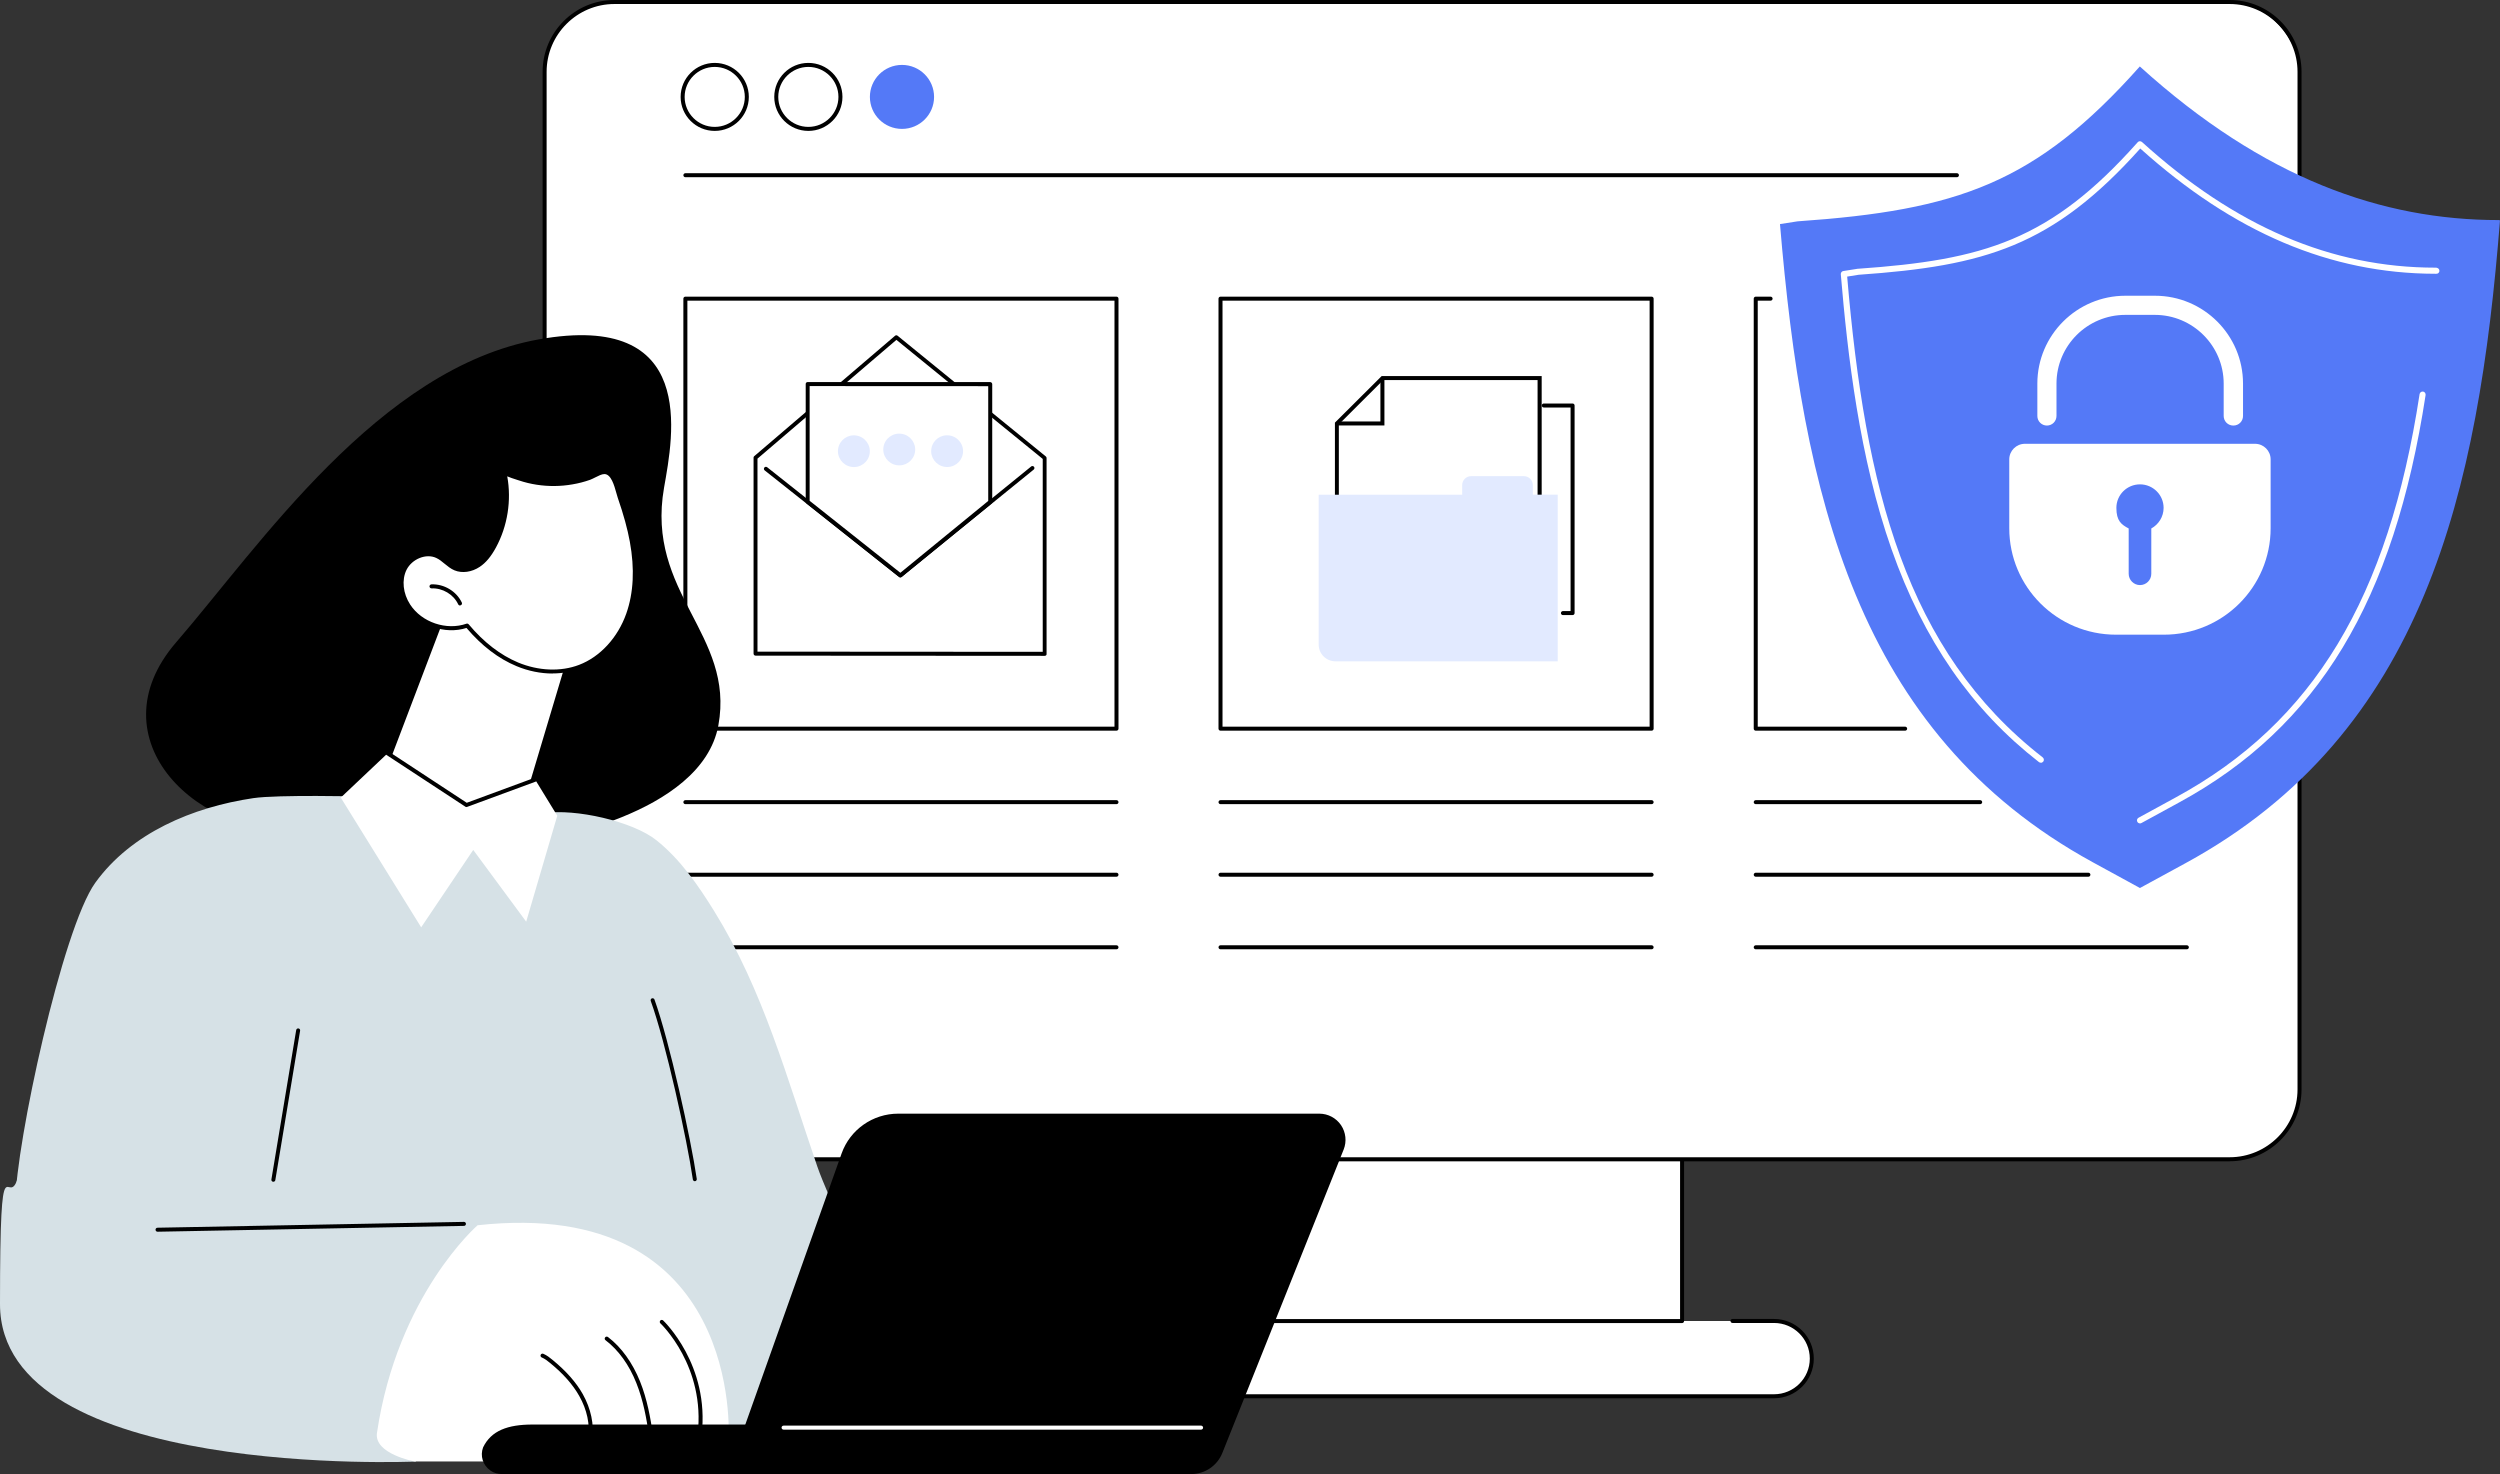
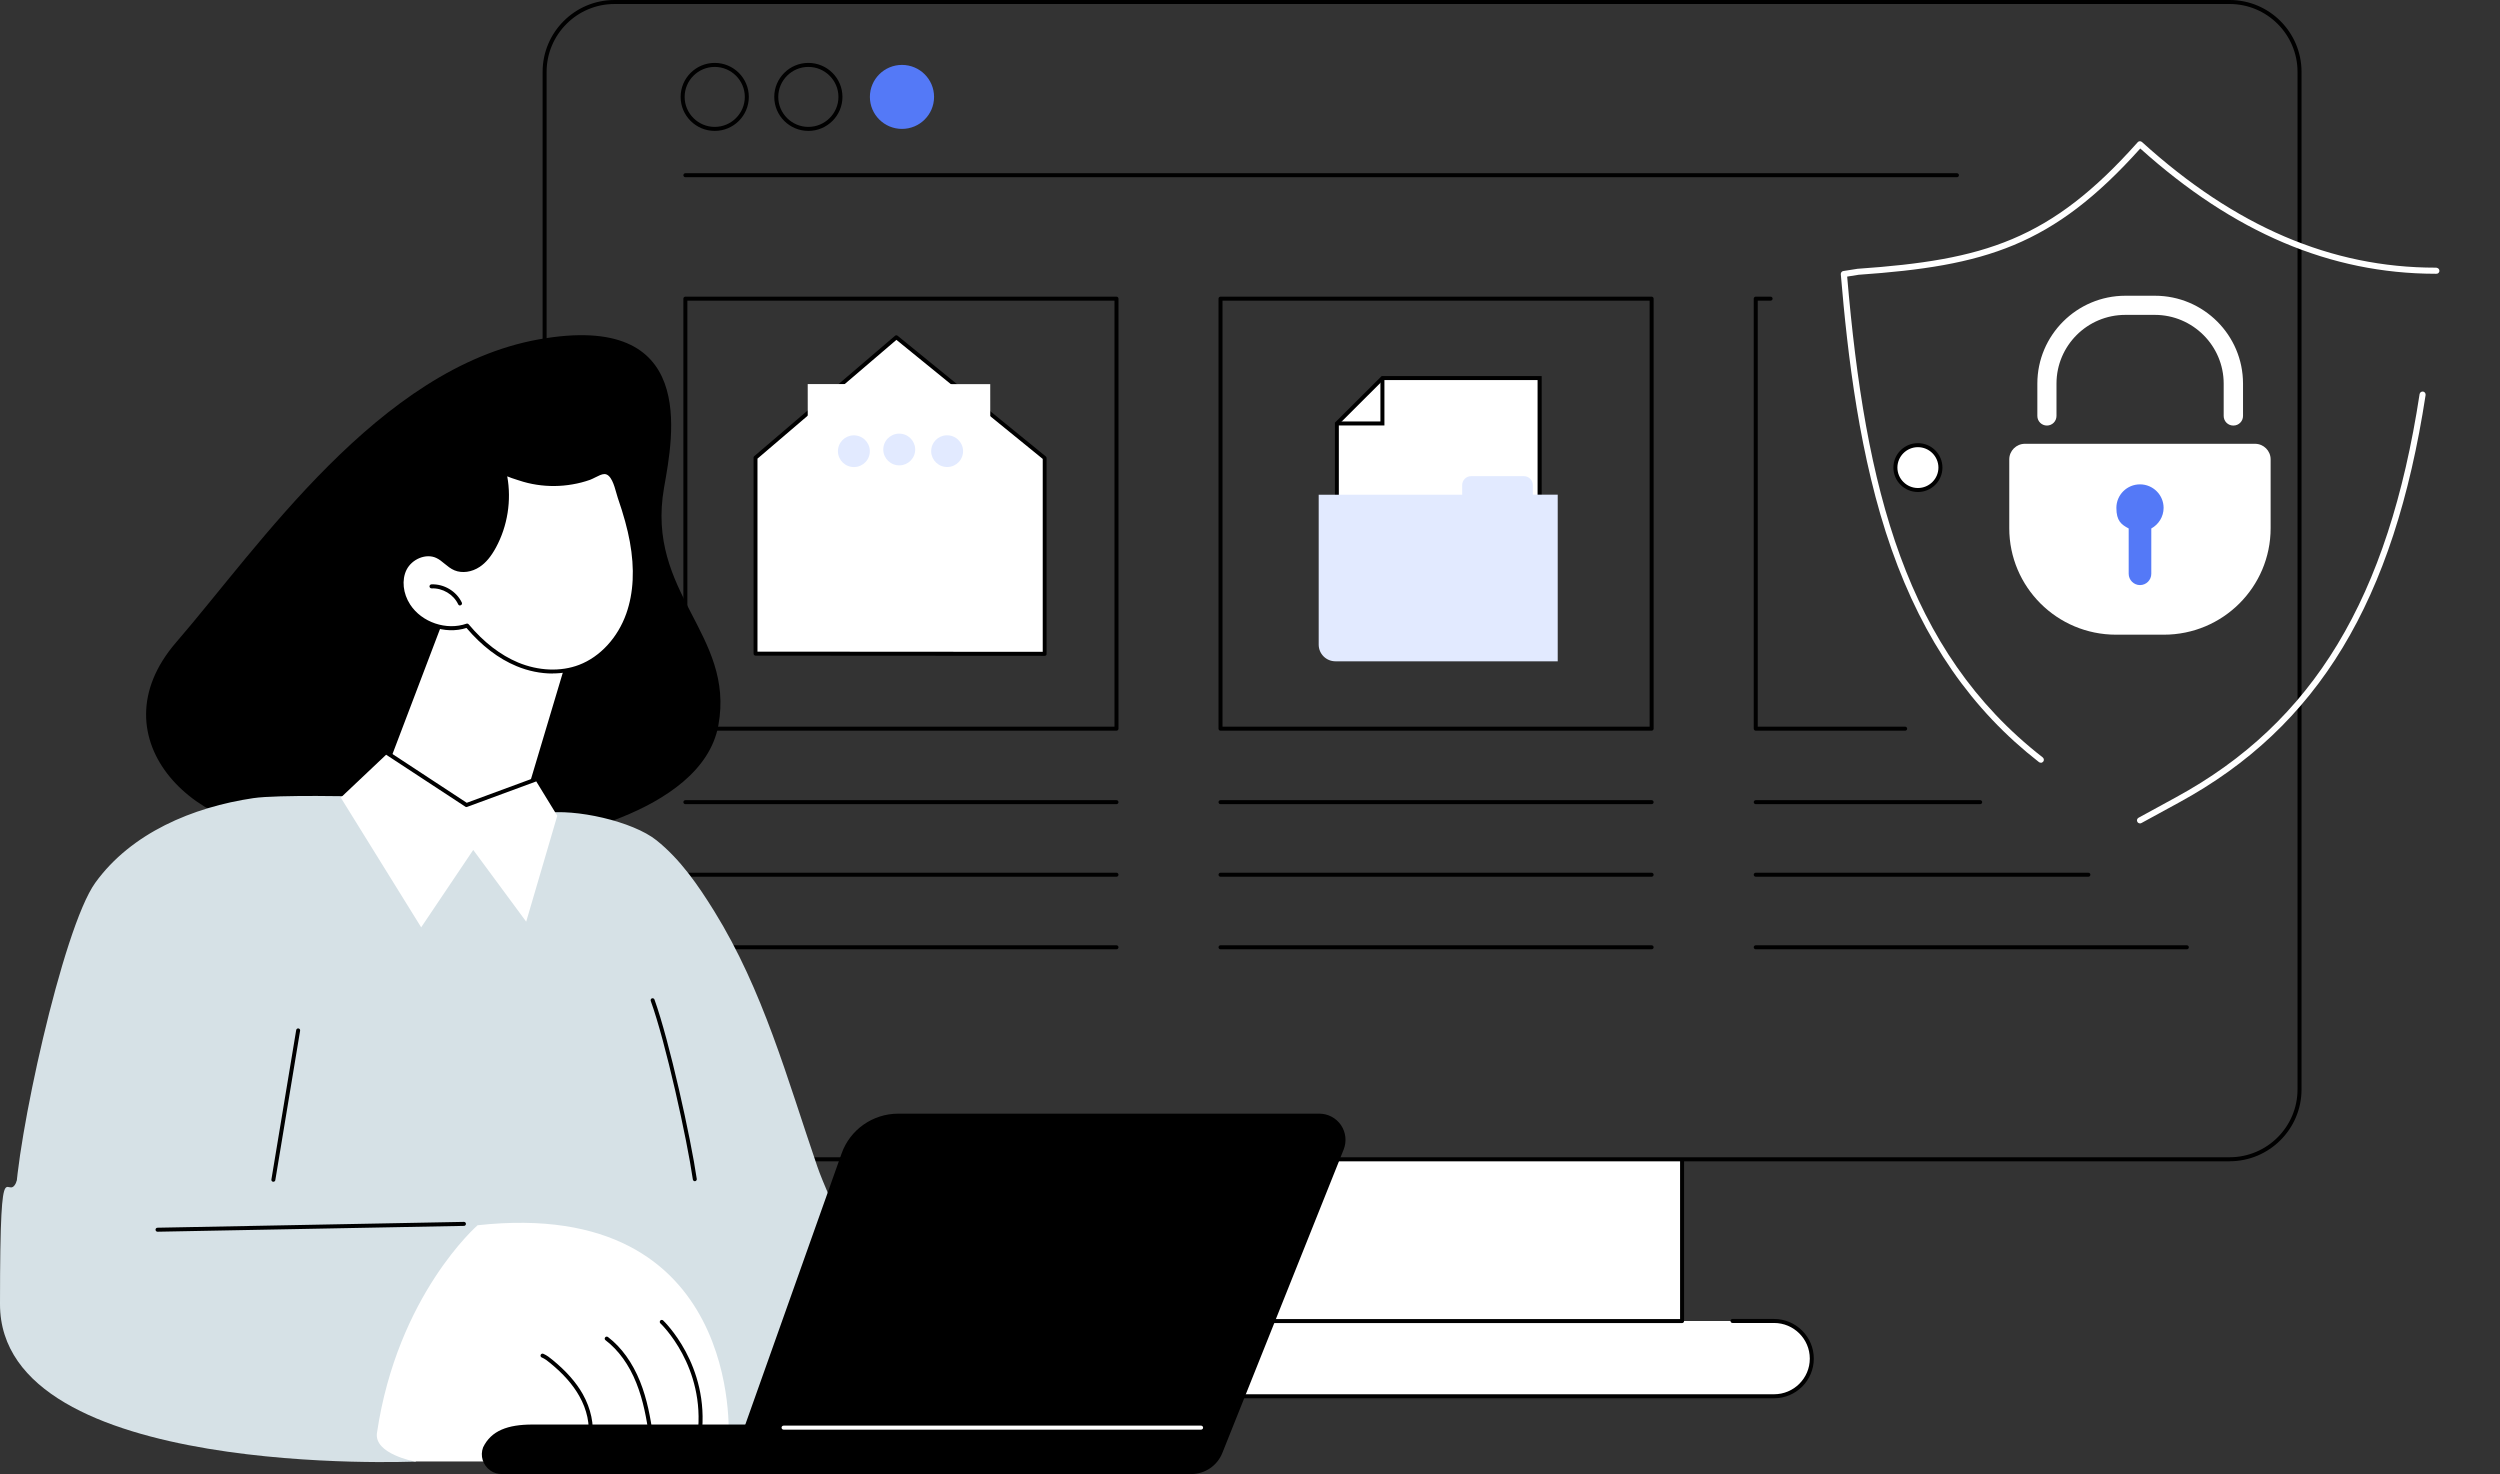
<svg xmlns="http://www.w3.org/2000/svg" viewBox="0 0 2742.3 1616.9">
  <rect x="0" y="0" width="2742.3" height="1616.9" fill="#333333" stroke="none" />
  <path d="m1946 1449h-780.2c-22.9 0-41.4 18.5-41.4 41.3s18.5 41.3 41.4 41.3h780.2c22.9 0 41.4-18.5 41.4-41.3s-18.5-41.3-41.4-41.3z" fill="#fff" />
  <path d="m1266.7 1272.9h578.4v176.2h-578.4z" fill="#fff" />
  <path d="m1845.1 1451.3h-578.4c-1.2 0-2.2-1-2.2-2.2v-176.2c0-1.2 1-2.2 2.2-2.2s2.2 1 2.2 2.2v174h574v-174c0-1.2 1-2.2 2.2-2.2s2.2 1 2.2 2.2v176.2c0 1.2-1 2.2-2.2 2.2z" />
  <path d="m1946 1533.8h-780.2c-24 0-43.6-19.5-43.6-43.5s19.6-43.5 43.6-43.5h42c1.2 0 2.2 1 2.2 2.2s-1 2.2-2.2 2.2h-42c-21.6 0-39.2 17.5-39.2 39.1s17.6 39.1 39.2 39.1h780.2c21.6 0 39.2-17.5 39.2-39.1s-17.6-39.1-39.2-39.1h-45.6c-1.2 0-2.2-1-2.2-2.2s1-2.2 2.2-2.2h45.6c24 0 43.6 19.5 43.6 43.5s-19.6 43.5-43.6 43.5z" />
-   <rect fill="#fff" height="1269.4" rx="76.6" width="1925" x="597.4" y="2.2" />
  <path d="m2445.7 1273.9h-1771.7c-43.5 0-78.8-35.4-78.8-78.8v-1116.3c0-43.5 35.4-78.8 78.8-78.8h1771.8c43.5 0 78.8 35.4 78.8 78.8v1116.2c0 43.5-35.4 78.8-78.8 78.8zm-1771.7-1269.5c-41 0-74.4 33.4-74.4 74.4v1116.2c0 41 33.4 74.4 74.4 74.4h1771.8c41 0 74.4-33.4 74.4-74.4v-1116.2c0-41-33.4-74.4-74.4-74.4h-1771.8z" />
  <path d="m2146.6 194.4h-1394.8c-1.2 0-2.2-1-2.2-2.2s1-2.2 2.2-2.2h1394.8c1.2 0 2.2 1 2.2 2.2s-1 2.2-2.2 2.2z" />
  <path d="m1224.7 801.5h-472.9c-1.2 0-2.2-1-2.2-2.2v-471.7c0-1.2 1-2.2 2.2-2.2h472.9c1.2 0 2.2 1 2.2 2.2v471.7c0 1.2-1 2.2-2.2 2.2zm-470.7-4.4h468.5v-467.3h-468.5z" />
  <path d="m1811.7 801.5h-472.9c-1.2 0-2.2-1-2.2-2.2v-471.7c0-1.2 1-2.2 2.2-2.2h472.9c1.2 0 2.2 1 2.2 2.2v471.7c0 1.2-1 2.2-2.2 2.2zm-470.7-4.4h468.5v-467.3h-468.5z" />
  <path d="m2089.8 801.5h-163.9c-1.2 0-2.2-1-2.2-2.2v-471.7c0-1.2 1-2.2 2.2-2.2h16.3c1.2 0 2.2 1 2.2 2.2s-1 2.2-2.2 2.2h-14.1v467.3h161.7c1.2 0 2.2 1 2.2 2.2s-1 2.2-2.2 2.2z" />
  <path d="m1224.7 882.1h-472.9c-1.2 0-2.2-1-2.2-2.2s1-2.2 2.2-2.2h472.9c1.2 0 2.2 1 2.2 2.2s-1 2.2-2.2 2.2z" />
  <path d="m1224.7 961.7h-472.9c-1.2 0-2.2-1-2.2-2.2s1-2.2 2.2-2.2h472.9c1.2 0 2.2 1 2.2 2.2s-1 2.2-2.2 2.2z" />
  <path d="m1224.7 1041.3h-472.9c-1.2 0-2.2-1-2.2-2.2s1-2.2 2.2-2.2h472.9c1.2 0 2.2 1 2.2 2.2s-1 2.2-2.2 2.2z" />
  <path d="m1811.7 882.1h-472.9c-1.2 0-2.2-1-2.2-2.2s1-2.2 2.2-2.2h472.9c1.2 0 2.2 1 2.2 2.2s-1 2.2-2.2 2.2z" />
  <path d="m1811.7 961.7h-472.9c-1.2 0-2.2-1-2.2-2.2s1-2.2 2.2-2.2h472.9c1.2 0 2.2 1 2.2 2.2s-1 2.2-2.2 2.2z" />
  <path d="m1811.7 1041.3h-472.9c-1.2 0-2.2-1-2.2-2.2s1-2.2 2.2-2.2h472.9c1.2 0 2.2 1 2.2 2.2s-1 2.2-2.2 2.2z" />
  <path d="m2172.1 882.1h-246.2c-1.2 0-2.2-1-2.2-2.2s1-2.2 2.2-2.2h246.2c1.2 0 2.2 1 2.2 2.2s-1 2.2-2.2 2.2z" />
  <path d="m2290.8 961.7h-364.9c-1.2 0-2.2-1-2.2-2.2s1-2.2 2.2-2.2h364.9c1.2 0 2.2 1 2.2 2.2s-1 2.2-2.2 2.2z" />
  <path d="m2398.8 1041.3h-472.9c-1.2 0-2.2-1-2.2-2.2s1-2.2 2.2-2.2h472.9c1.2 0 2.2 1 2.2 2.2s-1 2.2-2.2 2.2z" />
  <path d="m784 143.6c-20.6 0-37.4-16.7-37.4-37.3s16.8-37.3 37.4-37.3 37.4 16.7 37.4 37.3-16.8 37.3-37.4 37.3zm0-70.2c-18.2 0-33 14.8-33 32.9s14.8 32.9 33 32.9 33-14.8 33-32.9-14.8-32.9-33-32.9z" />
  <path d="m886.7 143.6c-20.6 0-37.4-16.7-37.4-37.3s16.8-37.3 37.4-37.3 37.4 16.7 37.4 37.3-16.8 37.3-37.4 37.3zm0-70.2c-18.2 0-33 14.8-33 32.9s14.8 32.9 33 32.9 33-14.8 33-32.9-14.8-32.9-33-32.9z" />
  <ellipse cx="989.4" cy="106.3" fill="#5479f7" rx="35.2" ry="35.1" />
  <path d="m1146 717.2-317.2-.2-.2-214.8 154.7-132.2 162.6 132.4z" fill="#fff" />
  <path d="m1146 719.4-317.2-.2c-1.2 0-2.2-1-2.2-2.2v-214.8c-.1-.6.1-1.3.6-1.7l154.6-132.2c.8-.7 2-.7 2.8 0l162.6 132.4c.5.4.8 1 .8 1.7v214.8c.1.6 0 1.1-.5 1.6s-1 .6-1.6.6zm-315-4.6 312.8.2v-211.6c-.1 0-160.5-130.6-160.5-130.6l-152.4 130.3v211.6z" />
-   <path d="m987.6 633.4c-.5 0-1-.2-1.4-.5l-147.4-116.9c-1-.8-1.1-2.1-.4-3.1.8-1 2.1-1.1 3.1-.4l146 115.8 143.6-116.6c.9-.8 2.3-.6 3.1.3s.6 2.3-.3 3.1l-145 117.7c-.4.3-.9.5-1.4.5z" />
  <path d="m1086.3 550.6-98.6 80.6-101.6-80.7-.1-129.2 200.2.1z" fill="#fff" />
-   <path d="m987.7 633.4c-.5 0-1-.2-1.4-.5l-101.7-80.7c-.5-.4-.8-1.1-.8-1.7v-129.2c0-.6.1-1.1.6-1.6s1-.6 1.6-.6h200.2c1.2.1 2.2 1.1 2.2 2.3v129.2c0 .7-.2 1.3-.7 1.7l-98.6 80.6c-.4.3-.9.5-1.4.5zm-99.5-84 99.4 78.9 96.4-78.8v-125.9s-195.9-.1-195.9-.1v125.9z" />
  <g fill="#e2eaff">
    <ellipse cx="936.1" cy="494.1" rx="17.4" ry="17.5" transform="matrix(.165 -.986 .986 .165 295 1336.4)" />
    <ellipse cx="987.2" cy="494.1" rx="17.4" ry="17.5" transform="matrix(.163 -.987 .987 .163 337.8 1386.9)" />
    <ellipse cx="1038.4" cy="494.2" rx="17.4" ry="17.5" transform="matrix(.165 -.986 .986 .165 380.3 1437.2)" />
  </g>
  <path d="m1516.4 414.7-50 49.8v124.6h222.4v-174.4z" fill="#fff" />
  <path d="m1691 591.3h-226.7v-127.7l51.3-51.1h175.5v178.8zm-222.3-4.4h217.9v-170h-169.3l-48.7 48.6v121.4z" />
  <path d="m1518.6 466.7h-52.2v-4.4h47.8v-47.6h4.4z" />
  <path d="m1681.4 542.7v-10.6c0-5.4-4.4-9.8-9.8-9.8h-57.9c-5.4 0-9.8 4.4-9.8 9.8v10.6h-157.4v164.4c0 10.1 8.2 18.3 18.4 18.3h243.8v-182.8h-27.3z" fill="#e2eaff" />
-   <path d="m1725 674.7h-10.6c-1.2 0-2.2-1-2.2-2.2s1-2.2 2.2-2.2h8.4v-223.3h-29.4c-1.2 0-2.2-1-2.2-2.2s1-2.2 2.2-2.2h31.6c1.2 0 2.2 1 2.2 2.2v227.7c0 1.2-1 2.2-2.2 2.2z" />
  <ellipse cx="2103.8" cy="512.9" fill="#fff" rx="24.7" ry="24.6" />
  <path d="m2103.8 539.7c-14.8 0-26.9-12-26.9-26.8s12.1-26.8 26.9-26.8 26.9 12 26.9 26.8-12.1 26.8-26.9 26.8zm0-49.2c-12.4 0-22.5 10.1-22.5 22.4s10.1 22.4 22.5 22.4 22.5-10.1 22.5-22.4-10.1-22.4-22.5-22.4z" />
  <path d="m589.4 922.2s-124.5-22.6-248.6-10.9c-124.1 11.8-239-100.9-147.6-206.7 91.4-105.7 222.3-300.8 397.6-332.3s147.6 105.7 137.6 162.7c-20.3 115.9 77.9 160.4 59.6 260.6-18.3 100.1-198.5 126.6-198.5 126.6z" />
  <path d="m491.6 666.4-80.4 211.6s-109.5-12.8-84 16.5c43.8 50.3 216.4 153.6 277.6 149.7 96.8-6.2 78.7-115.4 6.6-149.3l-37.2-12.7 51.3-171.6-133.9-44.1z" fill="#fff" />
  <path d="m693.1 593.9c4.9 26.5 5 54.4-4 79.8s-27.9 48-53.1 57.7c-21.9 8.3-46.9 6.3-68.5-2.7s-40-24.6-55-42.5c-23.1 8.2-51.2-1.4-64.5-21.9-7.7-11.8-10.4-27.6-4.1-40.2s22.7-20.2 35.5-14.2c7.3 3.4 12.5 10.4 19.9 13.6 8.3 3.5 18.1 1.4 25.6-3.6s12.8-12.5 17.1-20.4c13.4-24.8 17.5-54.5 11-82 .6 2.6 14.4 6.5 16.9 7.3 6.2 2.1 12.6 3.6 19.1 4.6 12.8 2 25.8 1.8 38.6-.4 6.5-1.1 12.8-2.8 19-4.9 4.9-1.7 11.3-6.4 16.5-6.4 10.9-.1 14.2 19.7 16.8 27.4 5.5 15.9 10.3 32.1 13.4 48.7z" fill="#fff" />
  <path d="m606.2 738.8c-13.1 0-26.7-2.7-39.6-8.1-19.8-8.2-38.2-22.3-54.9-41.9-23.6 7.6-52.2-2.5-65.6-23.2-8.8-13.6-10.4-29.9-4.2-42.4 7.1-14.4 25.1-21.5 38.4-15.2 3.8 1.8 6.9 4.4 10 6.9 3.2 2.6 6.3 5.1 9.8 6.6 7 3 16 1.7 23.5-3.4 6.1-4.1 11.3-10.3 16.4-19.6 13.2-24.3 17.1-53.6 10.8-80.4-.3-1.2.5-2.4 1.6-2.6s2.2.3 2.6 1.4c.7.8 3.8 2.4 13.9 5.5.7.2 1.3.4 1.7.5 6 2 12.3 3.6 18.7 4.5 12.5 1.9 25.3 1.8 37.8-.4 6.4-1.1 12.6-2.7 18.6-4.9 1.6-.6 3.4-1.5 5.3-2.5 3.9-2 8-4 11.9-4.1h.1c10.6 0 14.7 14.5 17.3 24.1.5 1.9 1 3.5 1.4 4.8 6.5 19 10.8 34.6 13.5 49 5.6 30.3 4.2 57.5-4.1 80.9-9.8 27.7-30.1 49.7-54.4 59-9.5 3.6-19.9 5.4-30.5 5.4zm-93.8-54.8c.6 0 1.3.3 1.7.8 16.5 19.7 34.7 33.7 54.2 41.9 22.4 9.3 46.8 10.3 66.9 2.6 23.1-8.8 42.5-29.9 51.8-56.3 8-22.7 9.3-49.1 3.9-78.7-2.6-14.2-6.8-29.6-13.3-48.4-.5-1.4-1-3.1-1.5-5.1-2.3-8.3-5.8-20.8-13.1-20.8-2.9 0-6.5 1.9-9.9 3.6-2 1-4 2-5.8 2.7-6.2 2.2-12.7 3.9-19.3 5-13.1 2.3-26.3 2.4-39.3.4-6.6-1-13.2-2.6-19.4-4.7-.3-.1-.9-.3-1.6-.5-5.1-1.6-8.8-2.9-11.3-4 4.8 26.4.4 54.5-12.4 78.1-5.4 9.9-11 16.7-17.8 21.2-8.7 5.8-19.3 7.3-27.7 3.8-4.1-1.7-7.6-4.6-10.9-7.3-3-2.5-5.8-4.8-9.1-6.3-11.1-5.2-26.6 1.1-32.6 13.1-5.4 11-3.9 25.9 4 38 12.7 19.6 39.9 28.8 61.9 21 .2 0 .5-.1.7-.1z" />
  <path d="m473.4 643.3c12.9-.6 25.8 7.1 31.3 18.7z" fill="#fff" />
  <path d="m504.6 664.2c-.8 0-1.6-.5-2-1.3-5.1-10.9-17.1-18-29.2-17.5-1.2 0-2.2-.9-2.3-2.1 0-1.2.9-2.2 2.1-2.3 13.8-.6 27.5 7.5 33.4 20 .5 1.1 0 2.4-1.1 2.9-.3.1-.6.2-.9.2z" />
  <path d="m59.2 1472.3c-53.3-113.2-42.6-29.5-42.2-154.5.2-62 51.3-299.3 87.6-349.6 39.4-54.5 106.7-82.8 173.2-92.7 26.8-4 118.7-1.8 118.7-1.8s80.9 82.5 200.7 18.3c33.2-5.3 96.9 8.8 123 29.8 26.2 21 45.5 49.1 63.2 77.6 53.9 87.1 79.9 183.3 113.1 280.1 11.7 34.3 56 121.1 52.3 157.1-4.2 40.7-10.2 75.4-40.4 103.2-9.8 9-47 27.4-55.1 34.2-15.4 12.9-46.6 8.9-66.5 6.2-109.6-15-351.1-55.4-373.5-37.3-33.8 27.3-331.4-22.4-354.1-70.6z" fill="#d6e1e6" />
  <path d="m299.9 1296.3c-.1 0-.2 0-.4 0-1.2-.2-2-1.3-1.8-2.5l27.2-163.9c.2-1.2 1.3-2 2.5-1.8s2 1.3 1.8 2.5l-27.2 163.9c-.2 1.1-1.1 1.8-2.2 1.8z" />
-   <path d="m762.2 1295.7c-1.1 0-2-.8-2.2-1.9-6.3-43.9-30-151.3-46.2-195.9-.4-1.1.2-2.4 1.3-2.8s2.4.2 2.8 1.3c16.2 44.8 40 152.7 46.4 196.8.2 1.2-.7 2.3-1.9 2.5-.1 0-.2 0-.3 0z" />
+   <path d="m762.2 1295.7c-1.1 0-2-.8-2.2-1.9-6.3-43.9-30-151.3-46.2-195.9-.4-1.1.2-2.4 1.3-2.8s2.4.2 2.8 1.3c16.2 44.8 40 152.7 46.4 196.8.2 1.2-.7 2.3-1.9 2.5-.1 0-.2 0-.3 0" />
  <path d="m669.5 1443.2c-.9 0-1.8-.6-2.1-1.5-.4-1.2.3-2.4 1.4-2.8l28.2-9c1.2-.4 2.4.3 2.8 1.4.4 1.2-.3 2.4-1.4 2.8l-28.2 9c-.2 0-.4.1-.7.1z" />
  <path d="m456.1 1603.2s-456.1 19.9-456.1-172.7 8.6-99 20.1-140.2l535.6 58.6z" fill="#d6e1e6" />
  <path d="m172.8 1351.1c-1.2 0-2.2-1-2.2-2.2s.9-2.2 2.2-2.2l336.1-6.4c1.2 0 2.2.9 2.2 2.2 0 1.2-.9 2.2-2.2 2.2z" />
  <path d="m413.5 1571.8c-3.4 23 41.2 31.3 41.2 31.3h138.4l206.1-26.4s16.1-264.7-275.3-232.7c0 0-87.9 76.2-110.4 227.8z" fill="#fff" />
  <path d="m647.4 1580c-.1 0-.2 0-.3 0-1.2-.2-2-1.3-1.9-2.5 2.2-14.8-1.3-31.2-9.8-46.2-7.1-12.6-17.6-24.5-32.1-36.3-2.8-2.3-5.7-4.6-9.1-6-1.1-.5-1.6-1.8-1.1-2.9s1.8-1.6 2.9-1.1c3.9 1.7 7.1 4.2 10.1 6.7 14.9 12.2 25.8 24.5 33.2 37.6 8.9 15.9 12.6 33.3 10.3 49-.2 1.1-1.1 1.9-2.2 1.9z" />
  <path d="m714 1576.2c-1.1 0-2-.8-2.2-1.9-2.5-17.6-6.1-38.1-13.8-57.3-7.9-19.9-19.6-36.1-33.8-46.9-1-.7-1.2-2.1-.4-3.1.7-1 2.1-1.1 3.1-.4 14.8 11.3 26.9 28.2 35.2 48.8 7.9 19.7 11.5 40.5 14.1 58.3.2 1.2-.7 2.3-1.9 2.5-.1 0-.2 0-.3 0z" />
  <path d="m767.4 1576.2s-.2 0-.3 0c-1.2-.1-2.1-1.2-1.9-2.5 9-74.9-40.3-121.7-40.8-122.1-.9-.8-.9-2.2-.1-3.1s2.2-.9 3.1-.1c.5.5 51.4 48.7 42.2 125.9-.1 1.1-1.1 1.9-2.2 1.9z" />
  <path d="m425.2 826.3-51.4 48.6 88.2 142.3 57.1-84.9 58.1 78.7 34.1-116.2-24.2-39.5-75.4 27.8z" fill="#fff" />
  <path d="m511.7 885.3c-.4 0-.8-.1-1.2-.4l-86.6-56.8c-1-.7-1.3-2-.6-3.1.7-1 2-1.3 3.1-.6l85.6 56.2 74.3-27.4c1.1-.4 2.4.2 2.8 1.3s-.2 2.4-1.3 2.8l-75.4 27.8c-.2 0-.5.1-.8.1z" />
  <path d="m1302.4 1616.9h-751.7c-4.5 0-8.9-1.1-12.6-3.7-8.6-5.9-11.6-16.4-8.2-25.5 8.9-18.5 27.2-25.1 54.3-25.1h767.5l-10 27c-6.1 16.4-21.8 27.2-39.4 27.2z" />
  <path d="m1306.7 1616.9c15 0 28.5-9.1 34.1-23.1l133.1-332.9c3.5-8.8 2.4-18.8-2.9-26.7-5.4-7.9-14.3-12.6-23.8-12.6h-462c-27.8 0-52.7 17.5-62 43.6l-124.9 351.6h508.4z" />
  <path d="m1317.5 1568.2h-458c-1.2 0-2.2-1-2.2-2.2s1-2.2 2.2-2.2h458c1.2 0 2.2 1 2.2 2.2s-1 2.2-2.2 2.2z" fill="#fff" />
-   <path d="m2347.2 974-51.8-28.3c-259.9-142.3-318.1-405.1-342.9-699.9l19.2-3c175.5-12.2 261.3-41.6 375.5-169.9 136.2 123.4 266.3 168.5 393.8 168.5l1.3.3c-23.5 297.1-82.8 562.3-344.9 705.1l-50.1 27.3z" fill="#5479f7" />
  <g fill="#fff">
    <path d="m2238.5 836.6c-.7 0-1.4-.2-2-.7-73.7-57.3-126.5-133.6-161.6-233.3-35.3-100.3-48.3-214-55.7-301.8-.1-1.7 1.1-3.3 2.8-3.5l15.8-2.5h.3c137.9-9.6 211-31 306.8-138.8.6-.7 1.4-1.1 2.3-1.1s1.7.3 2.4.9c102.3 92.7 207.6 137.8 321.9 137.8s.4 0 .7 0l1 .2c1.8.4 2.9 2.1 2.6 3.9-.4 1.8-2.1 2.9-3.9 2.6h-.7c-114.9-.2-220.8-45.1-323.5-137.4-96.2 107.3-170.3 128.8-308.9 138.5l-12.6 2c19.8 231.9 64.1 410.4 214.5 527.4 1.4 1.1 1.7 3.2.6 4.6-.7.8-1.6 1.3-2.6 1.3z" />
    <path d="m2347.4 903.2c-1.2 0-2.3-.6-2.9-1.7-.9-1.6-.3-3.6 1.3-4.5l41.2-22.5c150.5-82 232.9-218.4 267.1-442.2.3-1.8 2-3 3.8-2.8 1.8.3 3 2 2.8 3.8-34.6 226.1-118 364-270.5 447l-41.2 22.5c-.5.3-1 .4-1.6.4z" />
    <path d="m2473.5 486.8h-252.3c-9.5 0-17.2 7.7-17.2 17.1v75.5c0 64.5 52.4 116.8 117.1 116.8h52.5c64.7 0 117.1-52.3 117.1-116.8v-75.5c0-9.5-7.7-17.1-17.2-17.1z" />
    <path d="m2449.7 466.8c-5.8 0-10.5-4.7-10.5-10.5v-35.5c0-41.5-33.9-75.4-75.5-75.4h-32.4c-41.7 0-75.5 33.8-75.5 75.4v35.5c0 5.8-4.7 10.5-10.5 10.5s-10.5-4.7-10.5-10.5v-35.5c0-53.1 43.3-96.4 96.6-96.4h32.4c53.3 0 96.6 43.2 96.6 96.4v35.5c0 5.8-4.7 10.5-10.5 10.5z" />
  </g>
  <path d="m2373.3 557.1c0-14.2-11.6-25.8-25.9-25.8s-25.9 11.5-25.9 25.8 5.4 18.3 13.5 22.6v49.7c0 6.8 5.6 12.4 12.4 12.4s12.4-5.5 12.4-12.4v-49.7c8-4.4 13.5-12.9 13.5-22.6z" fill="#5479f7" />
</svg>